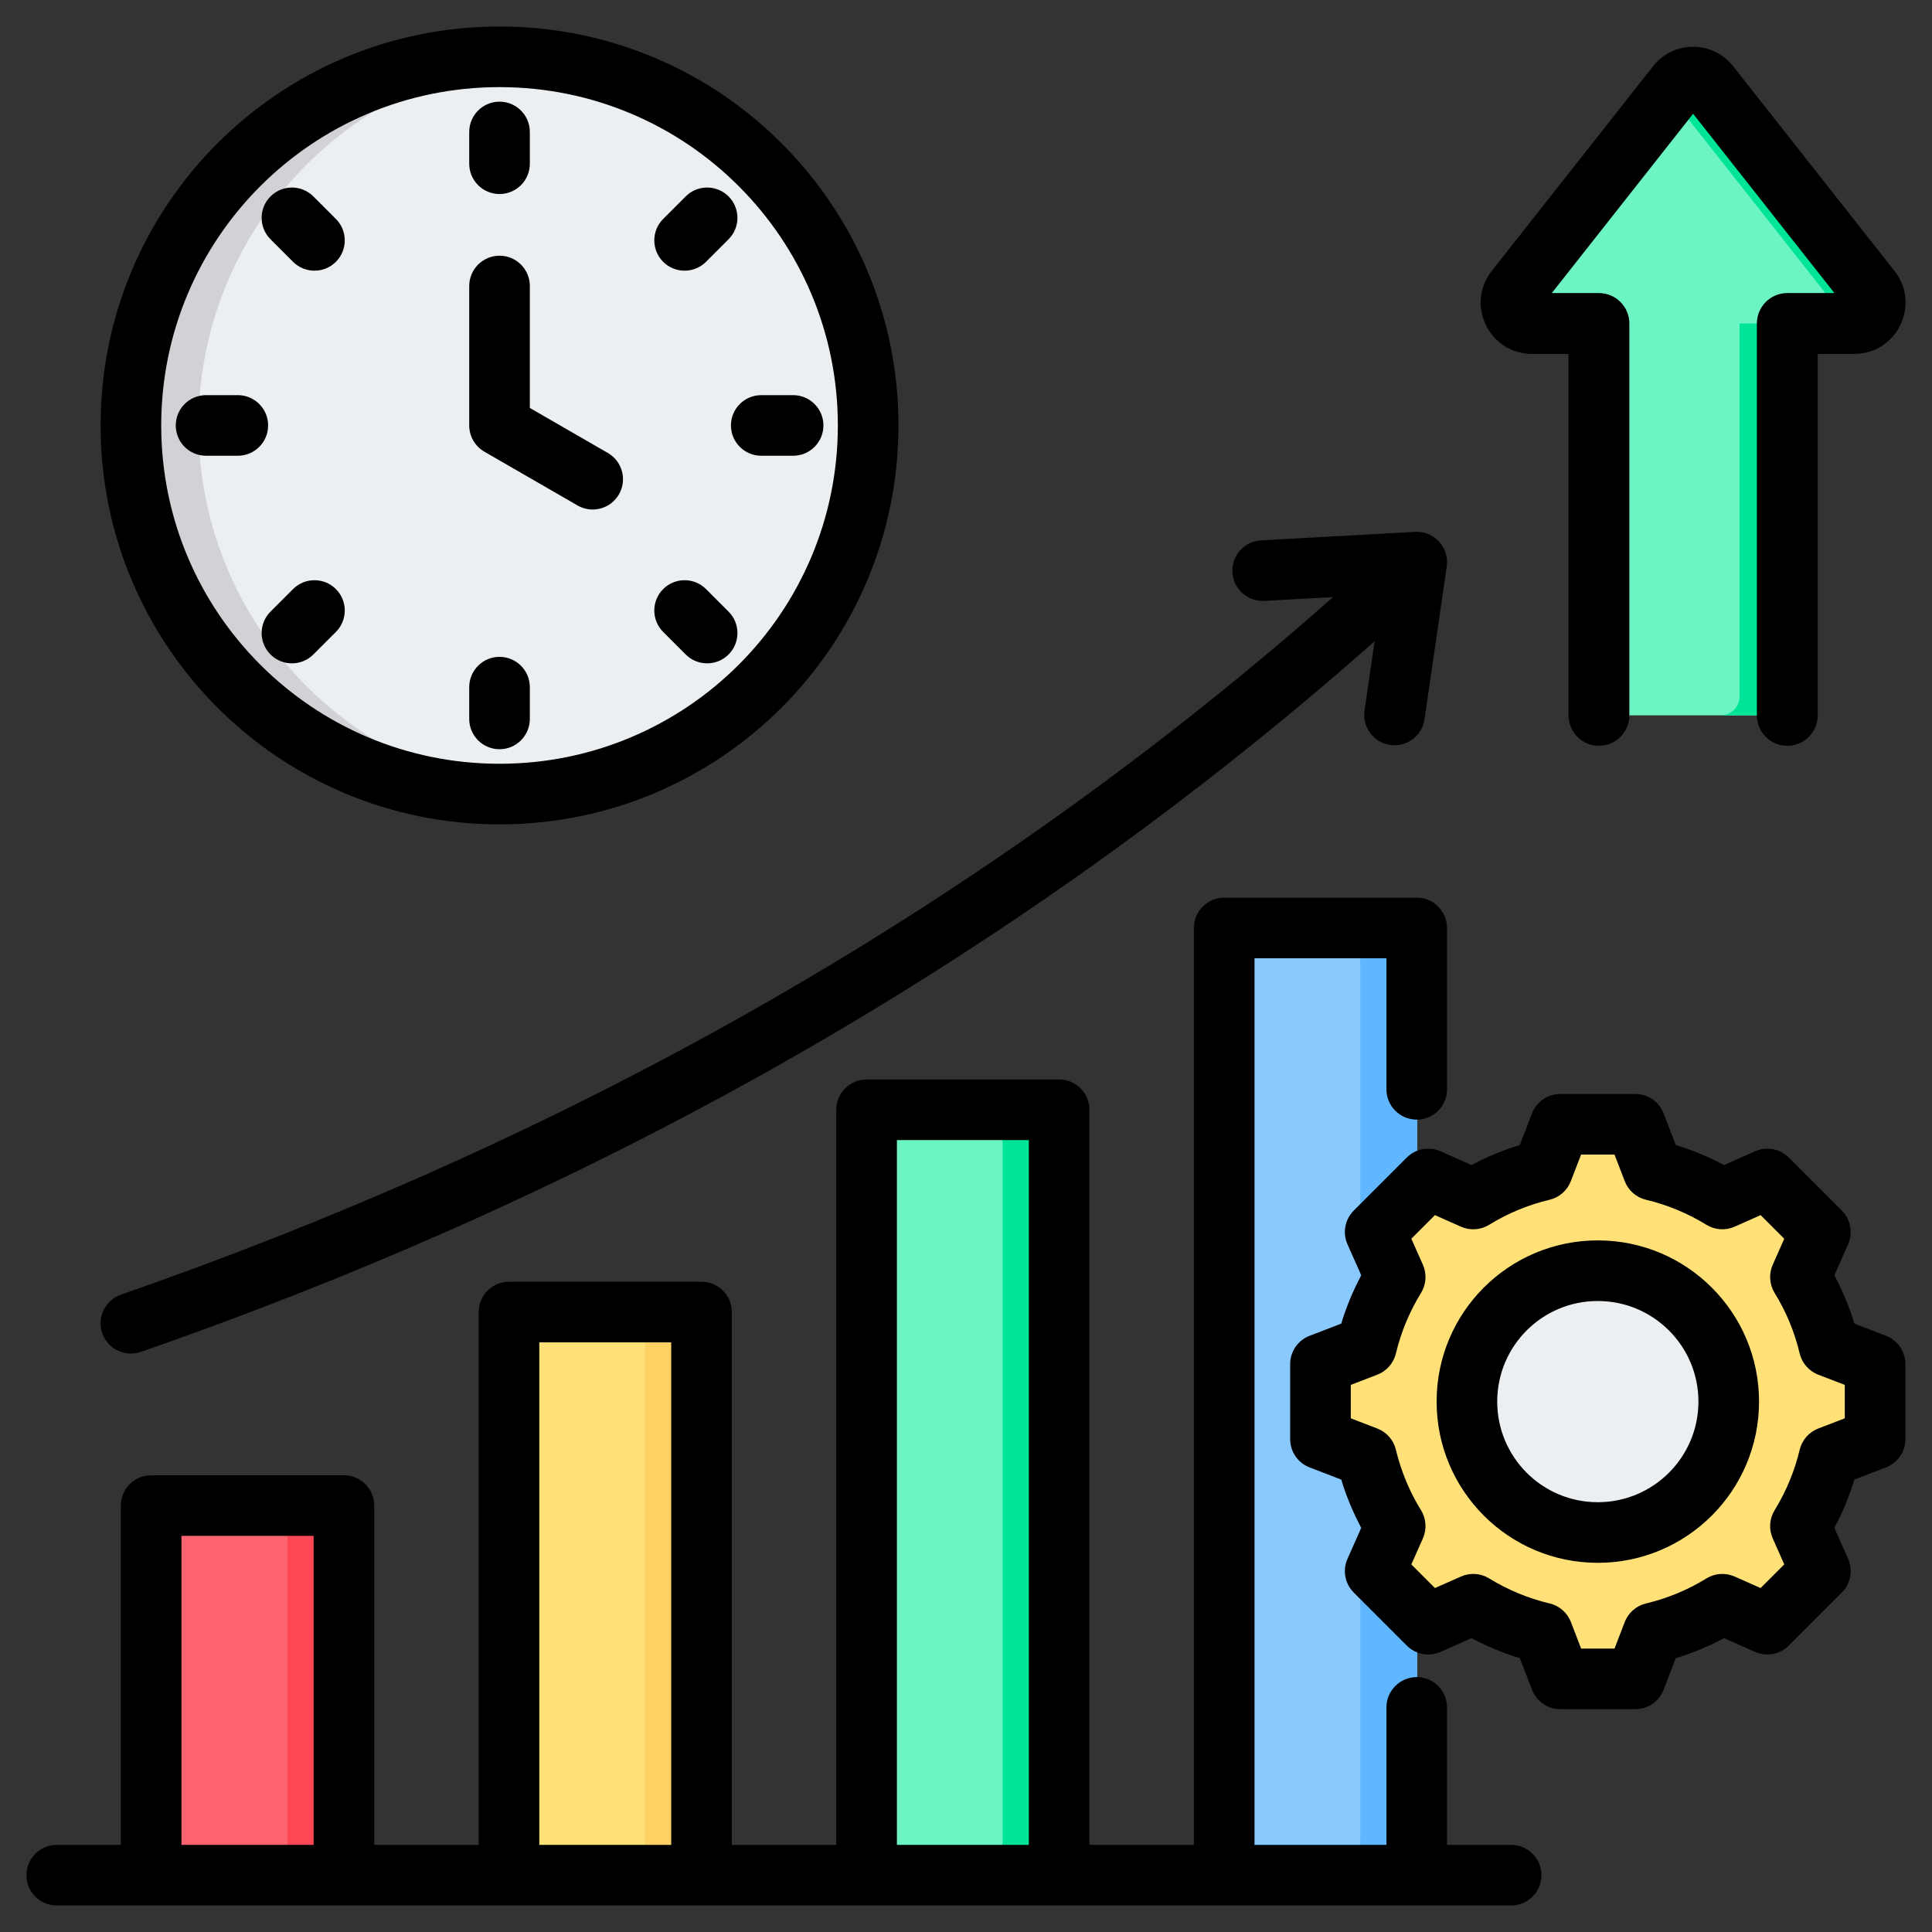
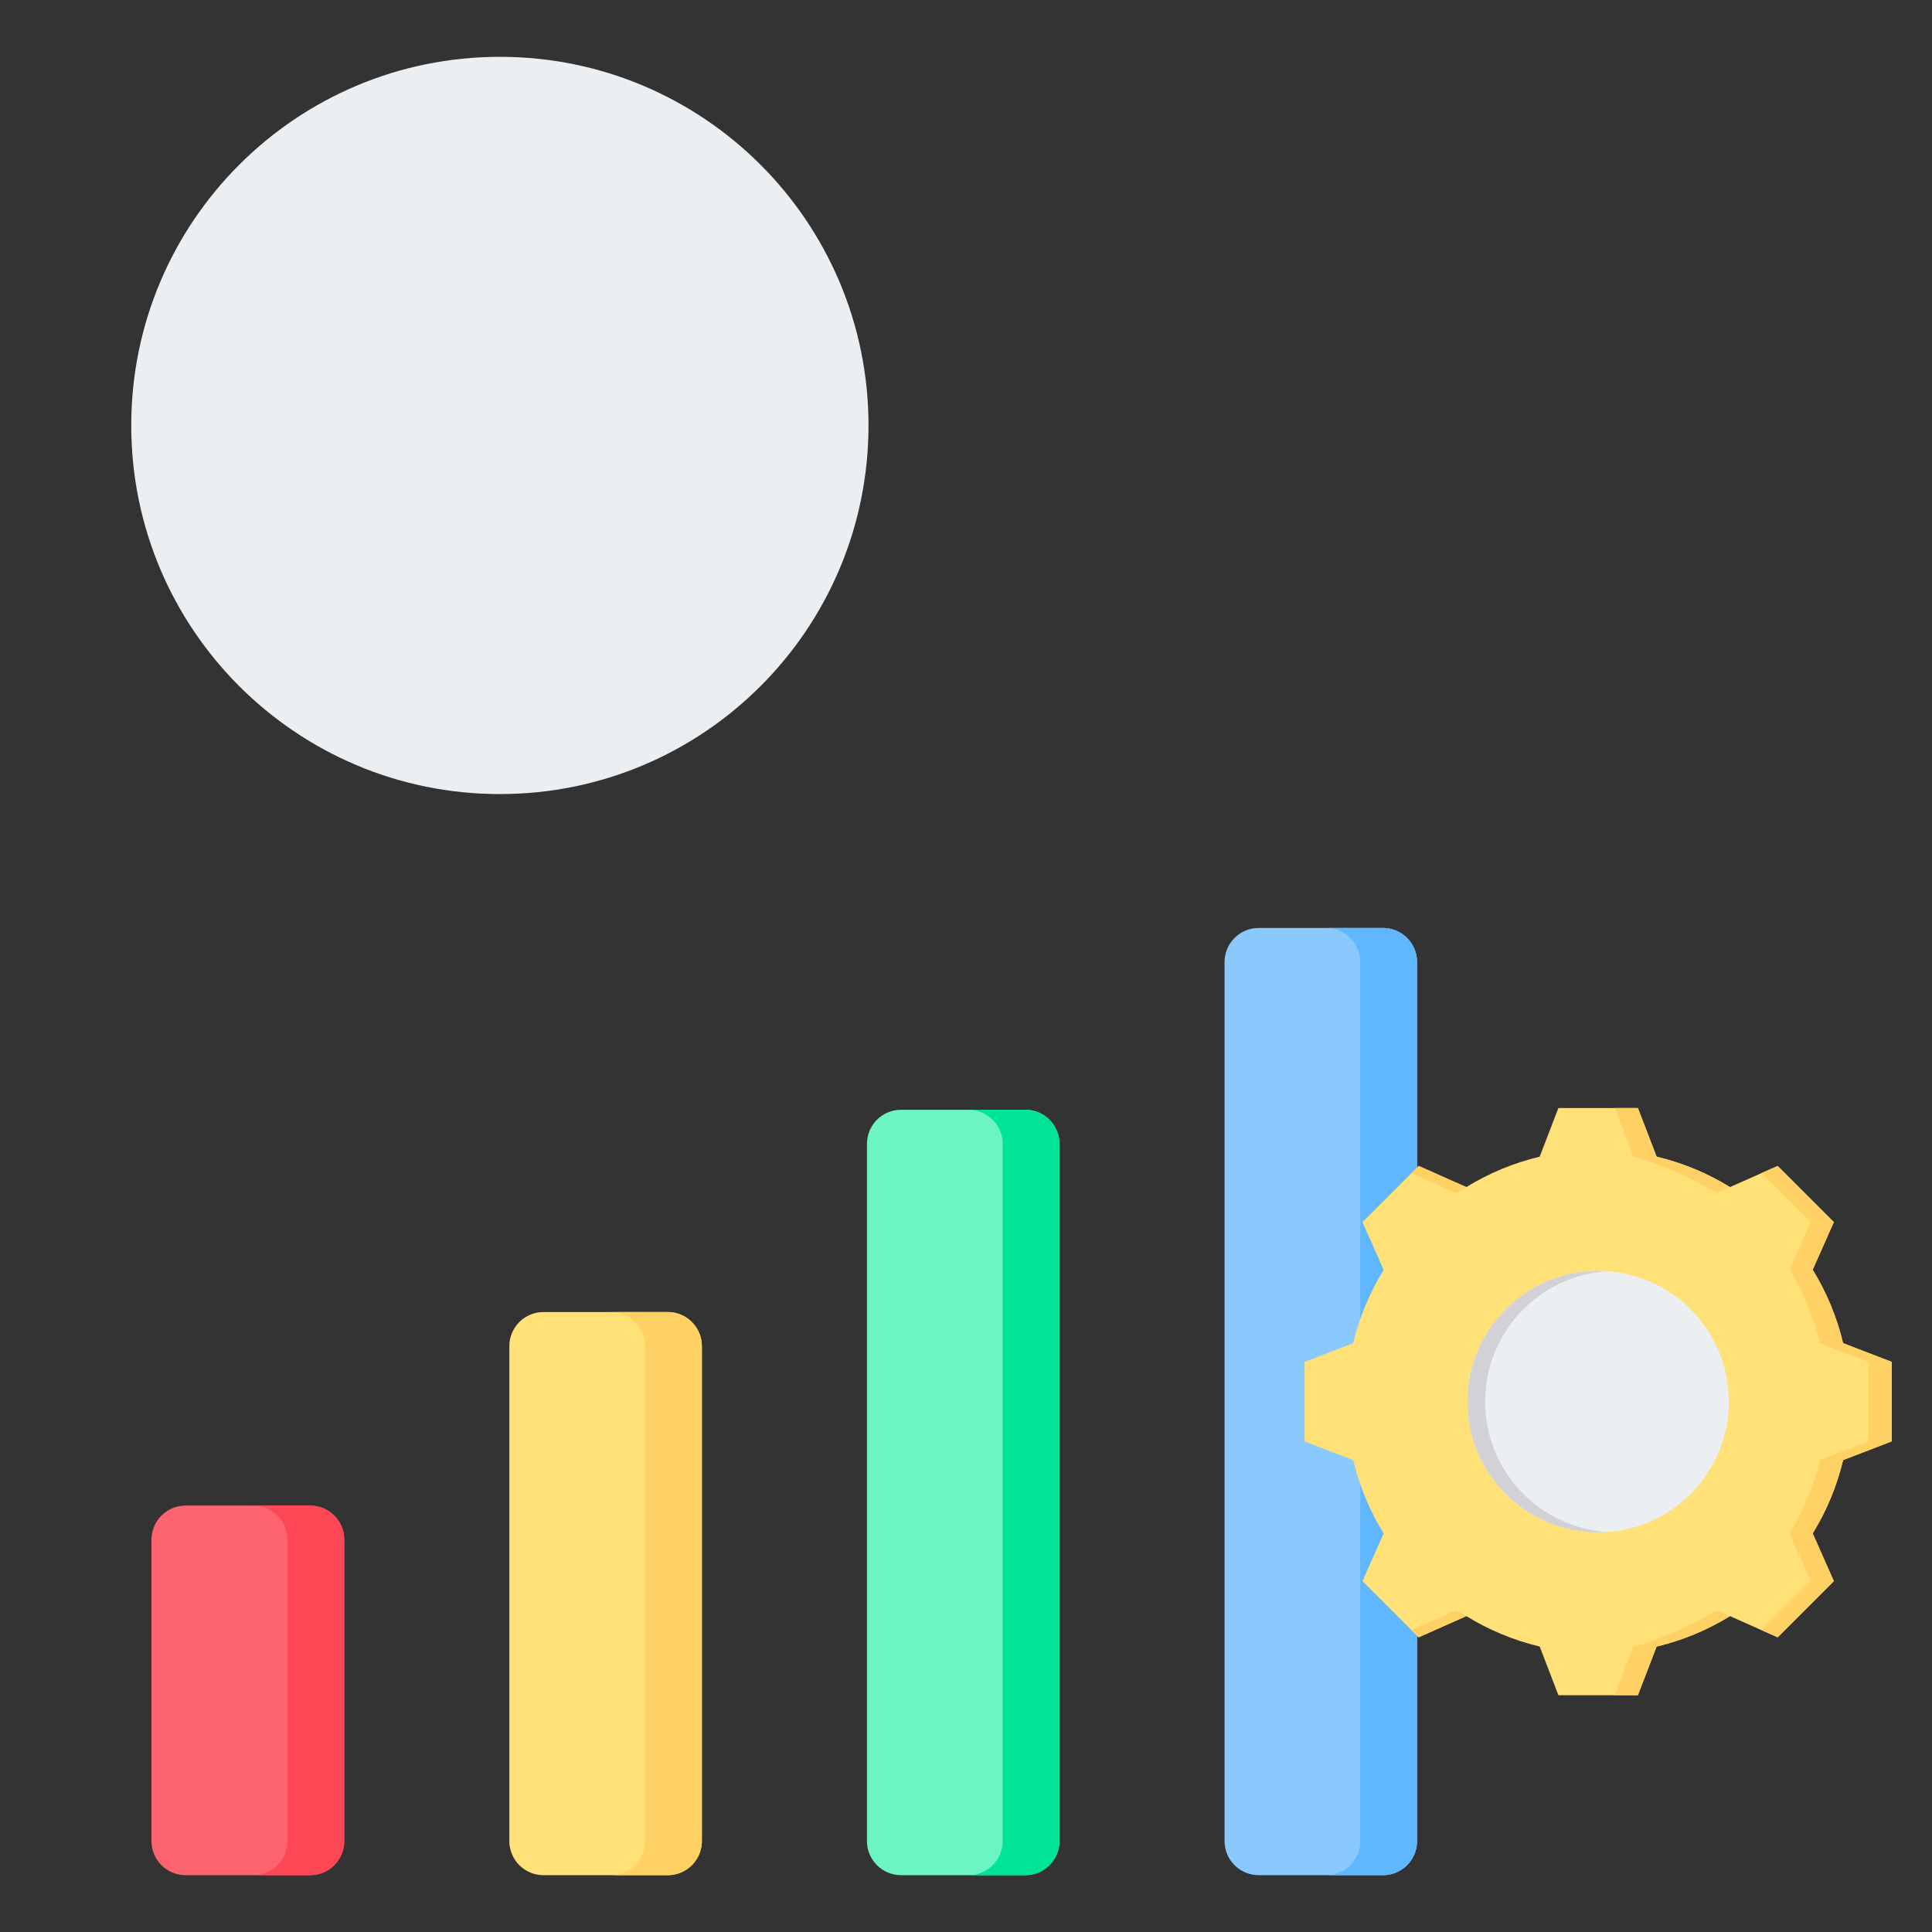
<svg xmlns="http://www.w3.org/2000/svg" clip-rule="evenodd" fill-rule="evenodd" stroke-linejoin="round" stroke-miterlimit="2" viewBox="0 0 510 510">
  <rect x="0" y="0" width="510" height="510" fill="#333333" stroke="none" />
  <g>
    <g>
      <g>
        <path d="m270.677 292.951c2.387 0 4.676.948 6.364 2.636s2.636 3.977 2.636 6.364v184.049c0 2.387-.948 4.676-2.636 6.364s-3.977 2.636-6.364 2.636h-32.825c-2.387 0-4.676-.948-6.364-2.636s-2.636-3.977-2.636-6.364v-184.049c0-2.387.948-4.676 2.636-6.364s3.977-2.636 6.364-2.636z" fill="#6cf5c2" />
        <path d="m255.677 292.951h15c2.387 0 4.676.948 6.364 2.636s2.636 3.977 2.636 6.364v184.049c0 2.387-.948 4.676-2.636 6.364s-3.977 2.636-6.364 2.636h-15c2.387 0 4.676-.948 6.364-2.636s2.636-3.977 2.636-6.364v-184.049c0-2.387-.948-4.676-2.636-6.364s-3.977-2.636-6.364-2.636z" fill="#00e499" />
        <path d="m176.278 346.347c2.387 0 4.676.948 6.364 2.636 1.687 1.688 2.636 3.977 2.636 6.364v130.653c0 2.387-.949 4.676-2.636 6.364-1.688 1.688-3.977 2.636-6.364 2.636h-32.826c-2.387 0-4.676-.948-6.364-2.636s-2.636-3.977-2.636-6.364v-130.653c0-2.387.948-4.676 2.636-6.364s3.977-2.636 6.364-2.636z" fill="#ffe177" />
        <path d="m161.278 346.347h15c2.387 0 4.676.948 6.364 2.636 1.687 1.688 2.636 3.977 2.636 6.364v130.653c0 2.387-.949 4.676-2.636 6.364-1.688 1.688-3.977 2.636-6.364 2.636h-15c2.387 0 4.676-.948 6.364-2.636 1.687-1.688 2.636-3.977 2.636-6.364v-130.653c0-2.387-.949-4.676-2.636-6.364-1.688-1.688-3.977-2.636-6.364-2.636z" fill="#ffd064" />
        <path d="m323.251 253.96c0-2.387.949-4.676 2.636-6.364 1.688-1.688 3.977-2.636 6.364-2.636h32.826c2.387 0 4.676.948 6.364 2.636s2.636 3.977 2.636 6.364v232.04c0 2.387-.948 4.676-2.636 6.364s-3.977 2.636-6.364 2.636h-32.826c-2.387 0-4.676-.948-6.364-2.636-1.687-1.688-2.636-3.977-2.636-6.364z" fill="#8ac9fe" />
        <path d="m350.077 244.96h15c2.387 0 4.676.948 6.364 2.636s2.636 3.977 2.636 6.364v232.04c0 2.387-.948 4.676-2.636 6.364s-3.977 2.636-6.364 2.636h-15c2.387 0 4.676-.948 6.364-2.636s2.636-3.977 2.636-6.364v-232.04c0-2.387-.948-4.676-2.636-6.364s-3.977-2.636-6.364-2.636z" fill="#60b7ff" />
        <path d="m39.987 406.436c0-4.97 4.029-9 9-9h32.891c4.971 0 9 4.03 9 9v79.564c0 4.971-4.029 9-9 9h-32.891c-4.971 0-9-4.029-9-9z" fill="#fe646f" />
        <path d="m66.878 397.436h15c4.971 0 9 4.03 9 9v79.564c0 4.971-4.029 9-9 9h-15c4.971 0 9-4.029 9-9v-79.564c0-4.97-4.029-9-9-9z" fill="#fd4755" />
      </g>
      <g>
-         <path d="m404.531 85.394c-4.623 0-7.181-5.295-4.354-8.886l42.546-53.99c2.199-2.828 6.418-2.828 8.617 0l42.546 53.99c2.828 3.591.27 8.886-4.353 8.886h-17.638v98.446c0 1.326-.527 2.598-1.464 3.535-.938.938-2.21 1.465-3.536 1.465h-39.727c-1.326 0-2.598-.527-3.535-1.465-.938-.937-1.465-2.209-1.465-3.535v-98.446z" fill="#6cf5c2" />
-         <path d="m440.682 25.109 2.041-2.591c2.199-2.828 6.418-2.828 8.617 0l42.546 53.99c2.828 3.591.27 8.886-4.353 8.886h-12.7c4.622 0 7.18-5.295 4.353-8.886zm31.213 60.285v98.446c0 1.326-.527 2.598-1.464 3.535-.938.938-2.21 1.465-3.536 1.465h-12.7c1.326 0 2.598-.527 3.535-1.465.938-.937 1.465-2.209 1.465-3.535v-98.446z" fill="#00e499" />
-       </g>
+         </g>
      <g>
        <path d="m131.955 15c53.754 0 97.307 43.553 97.307 97.308 0 53.754-43.553 97.307-97.307 97.307-53.755 0-97.308-43.553-97.308-97.307 0-53.755 43.553-97.308 97.308-97.308z" fill="#eceff1" />
-         <path d="m140.83 209.216c-2.923.264-5.883.399-8.875.399-53.755 0-97.308-43.553-97.308-97.307 0-53.755 43.553-97.308 97.308-97.308 2.992 0 5.952.135 8.875.399-49.592 4.481-88.431 46.146-88.431 96.909 0 50.762 38.839 92.427 88.431 96.908z" fill="#d1d1d6" />
      </g>
      <g>
        <path d="m437.305 305.333c6.847 1.629 13.383 4.338 19.369 8.027l12.586-5.583 14.83 14.829-5.584 12.586c3.689 5.987 6.398 12.522 8.028 19.369l12.842 4.943v20.981l-12.842 4.943c-1.63 6.838-4.339 13.373-8.028 19.36l5.584 12.586-14.83 14.838-12.586-5.593c-5.986 3.689-12.522 6.408-19.369 8.037l-4.943 12.834h-20.981l-4.943-12.843c-6.837-1.629-13.373-4.339-19.36-8.028l-12.586 5.593-14.838-14.838 5.593-12.577c-3.689-5.996-6.408-12.531-8.037-19.369l-12.834-4.943v-20.981l12.834-4.943c1.629-6.847 4.348-13.382 8.037-19.369l-5.593-12.586 14.838-14.829 12.577 5.583c5.996-3.689 12.532-6.398 19.369-8.027l4.943-12.843h20.981z" fill="#ffe177" />
        <path d="m465.031 309.653 4.229-1.876 14.83 14.829-5.584 12.586c3.689 5.987 6.398 12.522 8.028 19.369l12.842 4.943v20.981l-12.842 4.943c-1.63 6.838-4.339 13.373-8.028 19.36l5.584 12.586-14.83 14.838-4.229-1.876 12.962-12.962-5.593-12.586c3.689-5.987 6.399-12.522 8.028-19.36l12.843-4.943v-20.981l-12.843-4.943c-1.629-6.847-4.339-13.382-8.028-19.369l5.593-12.586zm-92.416 0 1.877-1.876 12.577 5.583c-.888.495-1.766 1.007-2.627 1.547zm64.69-4.32c6.847 1.629 13.383 4.338 19.369 8.027l-3.469 1.547c-5.987-3.689-15.159-7.945-22.006-9.574l-4.943-12.843h6.106zm-50.227 121.286-12.586 5.593-1.877-1.876 11.827-5.254c.861.531 1.739 1.043 2.636 1.537zm69.596 0c-5.986 3.689-12.522 6.408-19.369 8.037l-4.943 12.834h-6.106l4.943-12.834c6.847-1.629 16.019-5.885 22.015-9.574z" fill="#ffd064" />
        <path d="m421.873 335.49c19.056 0 34.503 15.447 34.503 34.503 0 19.05-15.447 34.497-34.503 34.497-19.05 0-34.497-15.447-34.497-34.497 0-19.056 15.447-34.503 34.497-34.503z" fill="#eceff1" />
        <path d="m421.873 335.49c.785 0 1.563.028 2.341.084-17.964 1.198-32.17 16.148-32.17 34.419 0 18.265 14.206 33.214 32.17 34.42-.778.049-1.556.077-2.341.077-19.05 0-34.497-15.447-34.497-34.497 0-19.056 15.447-34.503 34.497-34.503z" fill="#d1d1d6" />
      </g>
    </g>
-     <path d="m381.985 487h16.919c4.415 0 8 3.585 8 8s-3.585 8-8 8h-383.927c-4.415 0-8-3.585-8-8s3.585-8 8-8h16.918v-89.564c0-4.418 3.582-8 8-8h50.892c4.418 0 8 3.582 8 8v89.564h27.574v-140.653c0-4.418 3.582-8 8-8h50.825c4.419 0 8 3.582 8 8v140.653h27.574v-194.049c0-4.419 3.582-8 8-8h50.826c4.418 0 8 3.581 8 8v194.049h27.574v-242.04c0-4.418 3.582-8 8-8h50.825c4.419 0 8 3.582 8 8v42.594c0 4.415-3.584 8-8 8-4.415 0-8-3.585-8-8v-34.594h-34.825v234.04h34.825v-36.289c0-4.416 3.585-8 8-8 4.416 0 8 3.584 8 8zm-334.09 0h34.892c0-21.962 0-81.564 0-81.564h-34.892zm94.466 0h34.825v-132.653h-34.825zm94.399 0h34.826v-186.049h-34.826zm126.102-317.716c-104.036 92.024-217.96 150.088-325.676 187.585-4.17 1.451-8.734-.755-10.186-4.925-1.451-4.17.756-8.734 4.926-10.186 105.819-36.836 217.752-93.817 319.98-184.144l-18.154 1c-4.409.243-8.185-3.139-8.428-7.548-.243-4.408 3.139-8.185 7.548-8.428l40.673-2.241c2.396-.132 4.725.819 6.344 2.589 1.62 1.771 2.358 4.176 2.013 6.55l-5.867 40.344c-.635 4.37-4.699 7.401-9.068 6.766-4.369-.636-7.401-4.699-6.765-9.068zm79.505 132.982c4.408 1.338 8.672 3.104 12.738 5.279l8.179-3.636c3.025-1.345 6.566-.688 8.907 1.653l14.002 14.002c2.338 2.338 2.997 5.874 1.658 8.897 0 0-3.625 8.182-3.625 8.182 2.179 4.073 3.948 8.345 5.286 12.768l8.339 3.21c3.088 1.188 5.126 4.156 5.126 7.466v19.806c0 3.31-2.038 6.278-5.126 7.466 0 0-8.344 3.211-8.344 3.211-1.341 4.409-3.114 8.673-5.284 12.739l3.628 8.19c1.339 3.023.68 6.559-1.658 8.897l-14.002 14.002c-2.338 2.338-5.874 2.997-8.897 1.658 0 0-8.178-3.623-8.178-3.623-4.064 2.176-8.338 3.944-12.752 5.282l-3.21 8.341c-1.189 3.088-4.156 5.126-7.466 5.126h-19.806c-3.31 0-6.278-2.038-7.467-5.126 0 0-3.209-8.341-3.209-8.34-4.421-1.342-8.691-3.116-12.76-5.288l-8.19 3.628c-3.023 1.339-6.559.68-8.897-1.658l-14.002-14.002c-2.341-2.341-2.998-5.882-1.653-8.907 0 0 3.634-8.175 3.634-8.174-2.174-4.061-3.942-8.331-5.287-12.741l-8.352-3.215c-3.088-1.188-5.126-4.156-5.126-7.466v-19.806c0-3.31 2.038-6.278 5.126-7.466 0 0 8.349-3.214 8.349-3.213 1.346-4.421 3.116-8.69 5.292-12.758l-3.636-8.179c-1.345-3.025-.688-6.566 1.653-8.907l14.002-14.002c2.341-2.341 5.882-2.998 8.907-1.653 0 0 8.179 3.636 8.178 3.636 4.069-2.176 8.335-3.943 12.745-5.281l3.229-8.366c1.191-3.086 4.157-5.12 7.464-5.12h19.806c3.311 0 6.28 2.04 7.468 5.13zm-13.479 9.528-2.696-7.016h-8.822l-2.712 7.027c-.949 2.46-3.049 4.294-5.614 4.903-5.633 1.339-11.006 3.565-15.944 6.607-2.247 1.385-5.034 1.572-7.447.499l-6.866-3.053s-6.231 6.231-6.231 6.231l3.053 6.867c1.073 2.412.886 5.199-.499 7.447-3.046 4.943-5.273 10.323-6.631 15.98-.614 2.56-2.449 4.654-4.906 5.599l-7 2.695v8.82l7 2.694c2.455.945 4.289 3.037 4.905 5.594 1.357 5.637 3.581 11.032 6.626 15.956 1.391 2.249 1.58 5.041.505 7.457l-3.053 6.867 6.237 6.236 6.871-3.043c2.404-1.065 5.177-.881 7.419.493 4.943 3.028 10.319 5.276 15.976 6.616 2.569.609 4.673 2.447 5.621 4.911l2.695 7.001h8.82l2.694-7.001c.948-2.462 3.049-4.299 5.617-4.909 5.629-1.338 11.016-3.56 15.933-6.601 2.246-1.389 5.032-1.58 7.447-.51 0 0 6.871 3.043 6.871 3.043l6.242-6.242-3.043-6.871c-1.065-2.404-.881-5.177.493-7.419 3.029-4.944 5.277-10.321 6.618-15.961.61-2.567 2.447-4.669 4.909-5.617l7.001-2.694v-8.82l-7.001-2.695c-2.464-.948-4.302-3.052-4.911-5.621-1.338-5.65-3.563-11.022-6.605-15.958-1.384-2.245-1.572-5.027-.504-7.437 0 0 3.043-6.871 3.043-6.871s-6.236-6.237-6.236-6.237l-6.867 3.053c-2.412 1.073-5.199.886-7.447-.499-4.938-3.042-10.31-5.268-15.943-6.607-2.569-.61-4.671-2.449-5.618-4.914zm-7.113 15.639c23.507 0 42.566 19.039 42.566 42.547 0 23.506-19.06 42.567-42.566 42.567-23.508 0-42.547-19.06-42.547-42.567 0-23.509 19.038-42.547 42.547-42.547zm0 16c-14.668 0-26.547 11.879-26.547 26.547 0 14.669 11.878 26.567 26.547 26.567 14.671 0 26.566-11.896 26.566-26.567 0-14.669-11.897-26.547-26.566-26.547zm62.468-266.07-37.303-47.337-37.302 47.337h12.439c4.436 0 8.031 3.596 8.031 8.031v103.446c0 4.433-3.598 8.031-8.031 8.031s-8.032-3.598-8.032-8.031v-95.414h-9.606c-11.373 0-17.62-13.053-10.663-21.887l.002-.002s42.536-53.978 42.536-53.978c5.434-6.951 15.819-6.951 21.253 0l42.538 53.98c6.956 8.834.71 21.887-10.663 21.887h-9.607v95.414c0 4.433-3.598 8.031-8.031 8.031s-8.032-3.598-8.032-8.031v-103.446c0-4.435 3.596-8.031 8.032-8.031zm-352.38-70.363c58.174 0 105.308 47.134 105.308 105.308 0 58.173-47.134 105.307-105.308 105.307-58.173 0-105.307-47.134-105.307-105.307 0-58.174 47.134-105.308 105.307-105.308zm0 16c-49.335 0-89.307 39.973-89.307 89.308s39.972 89.307 89.307 89.307 89.308-39.972 89.308-89.307-39.973-89.308-89.308-89.308zm60.46 138.454c3.122 3.122 3.122 8.191 0 11.313s-8.192 3.122-11.314 0l-5.95-5.95c-3.122-3.123-3.122-8.192 0-11.314s8.191-3.122 11.313 0zm-52.46 28.326c0 4.415-3.584 8-8 8-4.415 0-8-3.585-8-8v-8.388c0-4.415 3.585-8 8-8 4.416 0 8 3.585 8 8zm-16-154.944c0-4.416 3.585-8 8-8 4.416 0 8 3.584 8 8v8.387c0 4.415-3.584 8-8 8-4.415 0-8-3.585-8-8zm0 40.662c0-4.415 3.585-8 8-8 4.416 0 8 3.585 8 8v32.19l20.596 11.887c3.824 2.208 5.136 7.104 2.929 10.928s-7.104 5.137-10.928 2.93l-24.596-14.197c-2.476-1.429-4.001-4.07-4.001-6.928zm57.146-23.65c3.122-3.122 8.192-3.122 11.314 0s3.122 8.192 0 11.314l-5.951 5.95c-3.122 3.122-8.191 3.122-11.313 0s-3.122-8.191 0-11.313zm-126.618 68.46c-4.415 0-8-3.585-8-8 0-4.416 3.585-8 8-8h8.388c4.415 0 8 3.584 8 8 0 4.415-3.585 8-8 8zm154.973-16c4.415 0 8 3.584 8 8 0 4.415-3.585 8-8 8h-8.416c-4.416 0-8-3.585-8-8 0-4.416 3.584-8 8-8zm-137.96-41.146c-3.122-3.122-3.122-8.192 0-11.314s8.191-3.122 11.313 0l5.951 5.951c3.122 3.122 3.122 8.191 0 11.313s-8.192 3.122-11.314 0zm11.313 109.605c-3.122 3.122-8.191 3.122-11.313 0s-3.122-8.191 0-11.313l5.95-5.951c3.122-3.122 8.192-3.122 11.314 0s3.122 8.191 0 11.314z" />
  </g>
</svg>